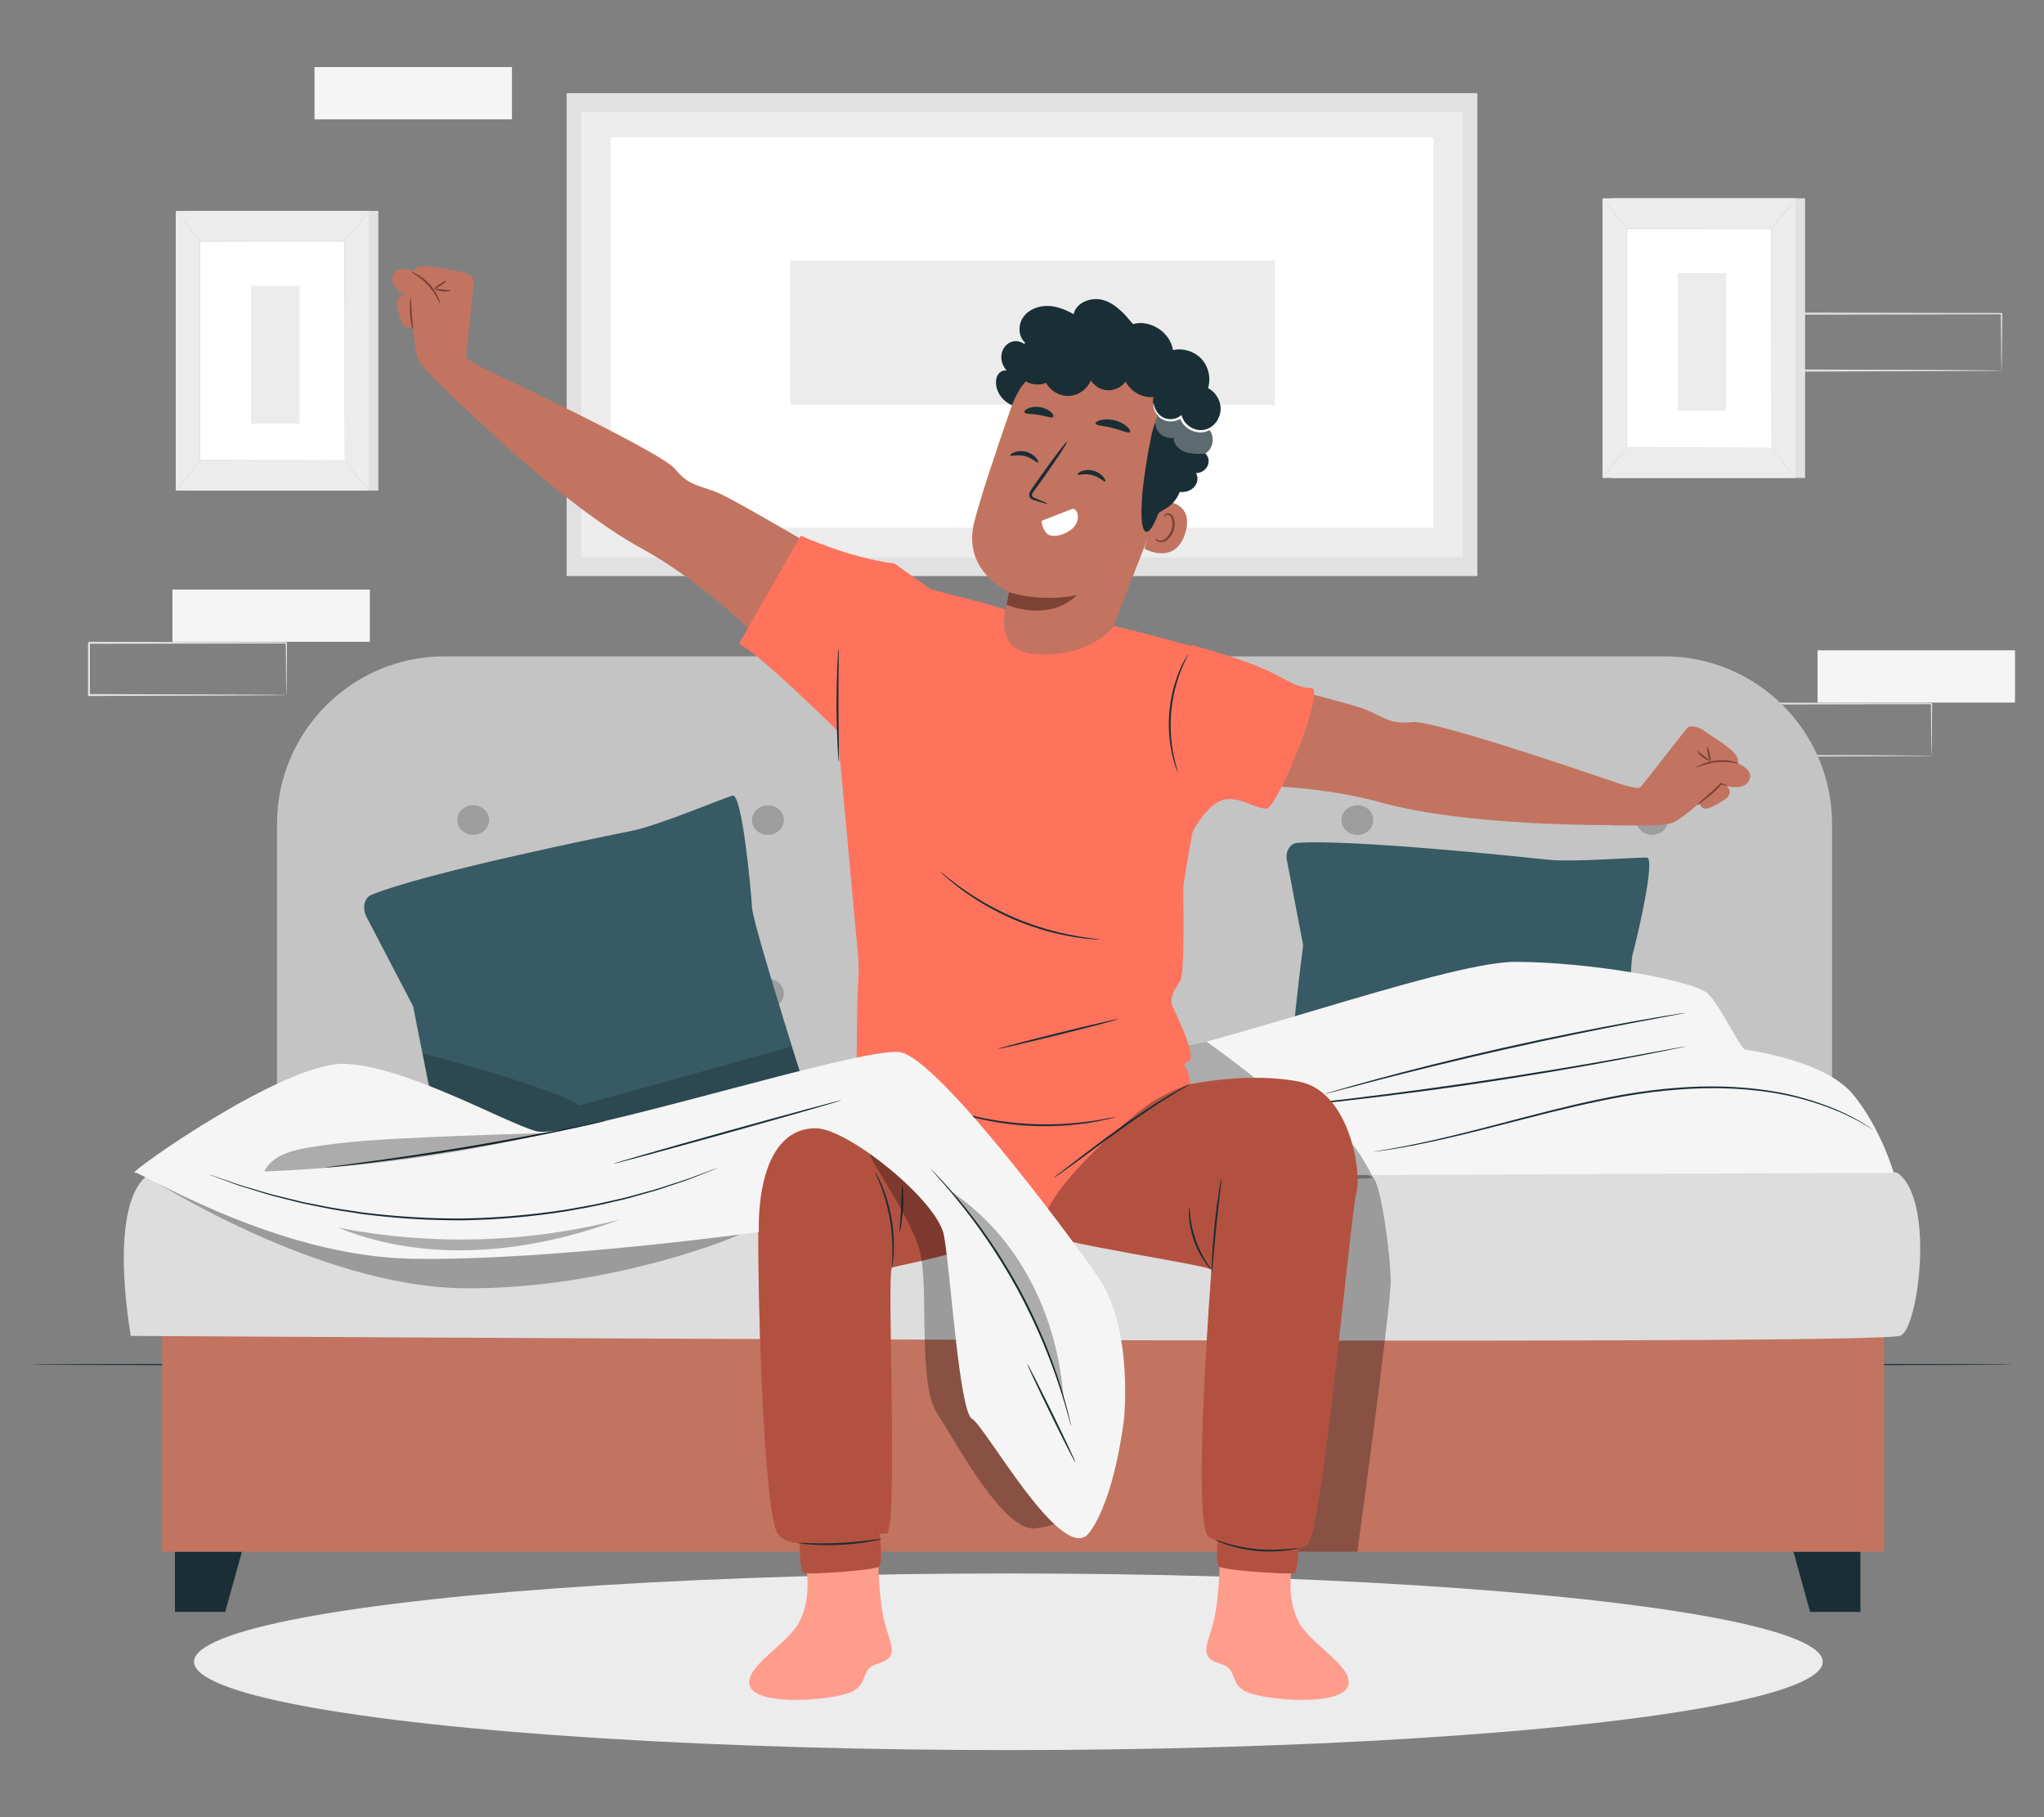
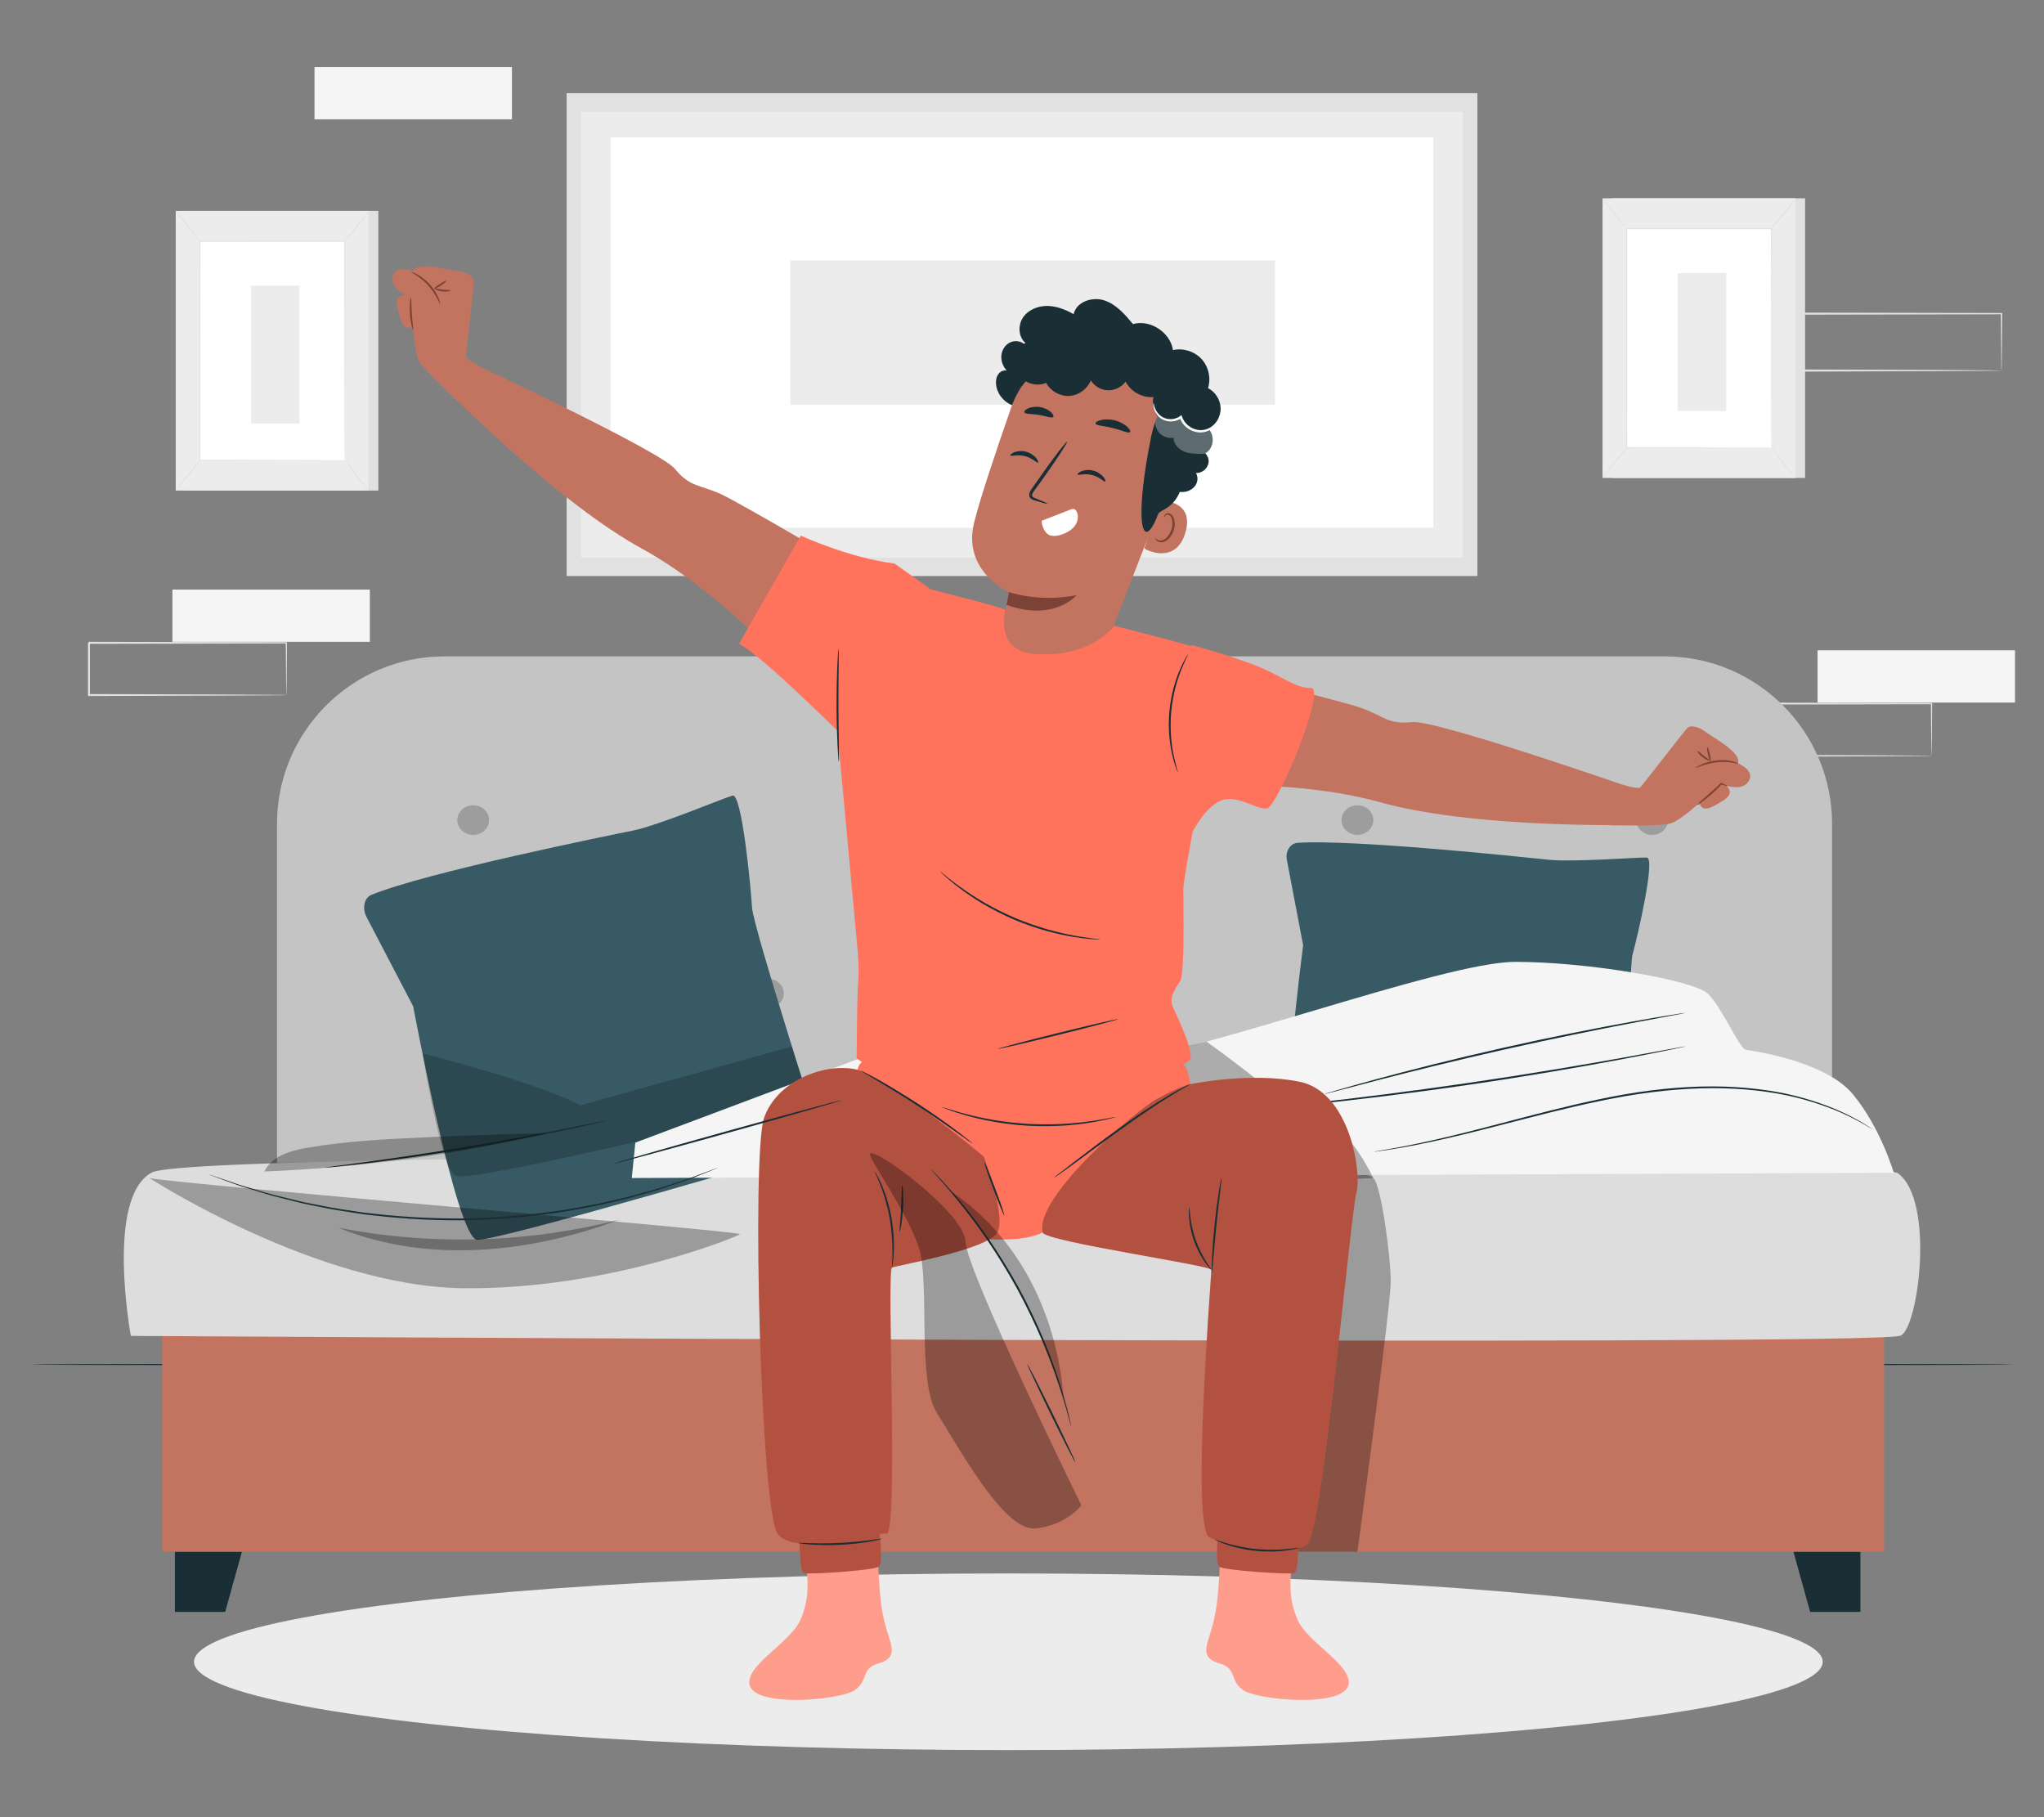
<svg xmlns="http://www.w3.org/2000/svg" id="Layer_2" data-name="Layer 2" viewBox="0 0 540 480">
  <rect x="0" y="0" width="540" height="480" fill="#808080" stroke="none" />
  <defs>
    <style>
      .cls-1 {
        fill: #ff735d;
      }

      .cls-1, .cls-2, .cls-3, .cls-4, .cls-5, .cls-6, .cls-7, .cls-8, .cls-9, .cls-10, .cls-11, .cls-12, .cls-13, .cls-14, .cls-15, .cls-16 {
        stroke-width: 0px;
      }

      .cls-2 {
        fill: #375a64;
      }

      .cls-3 {
        fill: #e1e1e1;
      }

      .cls-4 {
        fill: #ececec;
      }

      .cls-6, .cls-17, .cls-16 {
        opacity: .3;
      }

      .cls-7 {
        fill: #f5f5f5;
      }

      .cls-8 {
        fill: none;
      }

      .cls-9 {
        opacity: .2;
      }

      .cls-10 {
        fill: #1a2e35;
      }

      .cls-11, .cls-16 {
        fill: #fff;
      }

      .cls-12 {
        fill: #fafafa;
      }

      .cls-13 {
        fill: #c27460;
      }

      .cls-14 {
        fill: #7c4235;
      }

      .cls-15 {
        opacity: .1;
      }
    </style>
  </defs>
  <g id="Layer_2-2" data-name="Layer 2">
    <g>
      <rect class="cls-8" width="540" height="480" />
      <g>
        <path class="cls-3" d="m528.77,97.87s-.01-.1-.02-.27c0-.2-.01-.45-.02-.77-.01-.71-.02-1.69-.04-2.96-.02-2.6-.06-6.33-.1-11.03l.18.18c-12.98.03-33.61.07-56.83.11.13-.13-.29.29.29-.29h0v.48s0,.48,0,.48v.96c0,.64,0,1.28,0,1.92,0,1.27,0,2.54,0,3.79,0,2.51,0,4.98,0,7.4l-.28-.28c16.18.05,30.34.1,40.5.13,5.06.03,9.12.06,11.95.08,1.38.02,2.46.03,3.23.04.35,0,.63.01.85.02.19,0,.29.01.3.02,0,0-.08.01-.26.02-.21,0-.48.01-.81.02-.76,0-1.82.02-3.17.04-2.82.02-6.86.05-11.89.08-10.21.03-24.44.08-40.7.13h-.28s0-.28,0-.28c0-2.42,0-4.89,0-7.4,0-1.25,0-2.52,0-3.79,0-.64,0-1.28,0-1.92v-.96s0-.48,0-.48v-.47h0c.58-.59.16-.17.29-.3,23.21.05,43.85.09,56.83.11h.18s0,.18,0,.18c-.04,4.75-.07,8.52-.1,11.14-.02,1.25-.03,2.22-.04,2.92,0,.3-.01.55-.02.74,0,.16-.01.24-.02.24Z" />
        <g>
          <rect class="cls-3" x="48.99" y="55.71" width="50.96" height="73.87" />
          <rect class="cls-4" x="46.43" y="55.71" width="50.96" height="73.87" />
          <g>
            <rect class="cls-11" x="52.77" y="63.71" width="38.3" height="57.86" />
            <path class="cls-3" d="m91.06,121.58s0-.1,0-.28c0-.19,0-.46,0-.82,0-.73,0-1.79-.02-3.17,0-2.77-.02-6.81-.03-11.92-.02-10.2-.04-24.65-.06-41.67l.13.13c-11.7,0-24.67,0-38.29.01h0l.14-.14c-.01,21.83-.02,41.96-.03,57.86l-.11-.11c11.66.02,21.22.04,27.88.06,3.33.01,5.93.02,7.7.03.88,0,1.56,0,2.02.01.46,0,.7.01.7.01,0,0-.23,0-.68.01-.46,0-1.13,0-2,.01-1.77,0-4.36.02-7.68.03-6.67.01-16.25.03-27.94.06h-.11s0-.11,0-.11c0-15.91-.02-36.04-.03-57.86v-.14s.14,0,.14,0h0c13.63,0,26.59,0,38.29.01h.13s0,.13,0,.13c-.03,17.05-.05,31.53-.06,41.75-.01,5.09-.03,9.12-.03,11.89,0,1.37-.01,2.43-.02,3.15,0,.35,0,.62,0,.81,0,.18,0,.27,0,.27Z" />
          </g>
          <path class="cls-3" d="m97.54,55.71s-.32.53-.91,1.32c-.59.79-1.43,1.87-2.39,3.03-.96,1.16-1.86,2.2-2.52,2.93s-1.09,1.17-1.12,1.14c-.03-.03.35-.51.97-1.27.68-.83,1.52-1.85,2.45-2.98.93-1.13,1.77-2.15,2.45-2.98.63-.76,1.03-1.22,1.06-1.2Z" />
          <path class="cls-3" d="m97.52,129.58s-.45-.36-1.09-1.04c-.64-.68-1.49-1.65-2.36-2.78-.87-1.14-1.59-2.22-2.08-3.02-.49-.8-.76-1.32-.73-1.34.03-.02.35.46.88,1.23.53.77,1.27,1.83,2.13,2.96.86,1.13,1.69,2.12,2.29,2.82.6.71.98,1.14.96,1.17Z" />
          <g>
            <path class="cls-11" d="m46.43,129.52c2.23-2.75,4.45-5.49,6.68-8.24" />
            <path class="cls-3" d="m53.1,121.29c.06.05-1.39,1.93-3.23,4.2-1.84,2.27-3.39,4.08-3.45,4.03-.06-.05,1.39-1.93,3.23-4.21,1.84-2.27,3.39-4.08,3.45-4.03Z" />
          </g>
          <path class="cls-3" d="m46.43,55.71c.06-.05,1.51,1.69,3.24,3.87,1.73,2.19,3.08,4,3.02,4.05-.06.05-1.51-1.69-3.24-3.87-1.73-2.19-3.08-4-3.02-4.05Z" />
          <rect class="cls-4" x="66.31" y="75.46" width="12.82" height="36.41" />
        </g>
        <g>
          <rect class="cls-3" x="149.7" y="24.61" width="240.6" height="127.55" />
          <rect class="cls-4" x="153.52" y="29.52" width="232.97" height="117.75" />
          <rect class="cls-11" x="161.31" y="36.29" width="217.38" height="103.12" />
          <rect class="cls-4" x="208.8" y="68.78" width="128.03" height="38.13" />
        </g>
        <g>
          <rect class="cls-3" x="425.92" y="52.38" width="50.96" height="73.87" />
          <rect class="cls-4" x="423.37" y="52.38" width="50.96" height="73.87" />
          <g>
            <rect class="cls-11" x="429.7" y="60.38" width="38.3" height="57.86" />
            <path class="cls-3" d="m468,118.25s0-.1,0-.28c0-.19,0-.46,0-.82,0-.73,0-1.79-.02-3.17,0-2.77-.02-6.81-.03-11.92-.02-10.2-.04-24.65-.06-41.67l.13.13c-11.7,0-24.67,0-38.29.01h0l.14-.14c-.01,21.83-.02,41.96-.03,57.86l-.11-.11c11.66.02,21.22.04,27.88.06,3.33.01,5.93.02,7.7.03.88,0,1.56,0,2.02.01.46,0,.7.01.7.01,0,0-.23,0-.68.01-.46,0-1.13,0-2,.01-1.77,0-4.36.02-7.68.03-6.67.01-16.25.03-27.94.06h-.11s0-.11,0-.11c0-15.91-.02-36.04-.03-57.86v-.14s.14,0,.14,0h0c13.63,0,26.59,0,38.29.01h.13s0,.13,0,.13c-.03,17.05-.05,31.53-.06,41.75-.01,5.09-.03,9.12-.03,11.89,0,1.37-.01,2.43-.02,3.15,0,.35,0,.62,0,.81,0,.18,0,.27,0,.27Z" />
          </g>
          <path class="cls-3" d="m474.47,52.38s-.32.53-.91,1.32c-.59.79-1.43,1.87-2.39,3.03-.96,1.16-1.86,2.2-2.52,2.93s-1.09,1.17-1.12,1.14c-.03-.03.35-.51.97-1.27.68-.83,1.52-1.85,2.45-2.98.93-1.13,1.77-2.15,2.45-2.98.63-.76,1.03-1.22,1.06-1.2Z" />
          <path class="cls-3" d="m474.45,126.24s-.45-.36-1.09-1.04c-.64-.68-1.49-1.65-2.36-2.78-.87-1.14-1.59-2.22-2.08-3.02-.49-.8-.76-1.32-.73-1.34.03-.02.35.46.88,1.23.53.77,1.27,1.83,2.13,2.96.86,1.13,1.69,2.12,2.29,2.82.6.71.98,1.14.96,1.17Z" />
          <g>
            <path class="cls-11" d="m423.36,126.19c2.23-2.75,4.45-5.49,6.68-8.24" />
            <path class="cls-3" d="m430.04,117.95c.06.05-1.39,1.93-3.23,4.2-1.84,2.27-3.39,4.08-3.45,4.03-.06-.05,1.39-1.93,3.23-4.21,1.84-2.27,3.39-4.08,3.45-4.03Z" />
          </g>
          <path class="cls-3" d="m423.37,52.38c.06-.05,1.51,1.69,3.24,3.87,1.73,2.19,3.08,4,3.02,4.05-.06.05-1.51-1.69-3.24-3.87-1.73-2.19-3.08-4-3.02-4.05Z" />
          <rect class="cls-4" x="443.24" y="72.13" width="12.82" height="36.41" />
        </g>
        <g>
          <rect class="cls-7" x="480.18" y="171.78" width="52.16" height="13.8" />
          <path class="cls-3" d="m510.29,199.66s-.01-.09-.02-.25c0-.18,0-.42-.02-.71,0-.65-.02-1.55-.04-2.72-.02-2.38-.05-5.81-.09-10.12l.16.16c-11.91.02-30.85.06-52.15.1.12-.12-.27.27.26-.27h0v.88s0,.88,0,.88c0,.59,0,1.18,0,1.76,0,1.17,0,2.33,0,3.48,0,2.3,0,4.57,0,6.79l-.26-.26c14.85.05,27.85.09,37.17.12,4.64.03,8.37.06,10.97.07,1.27.01,2.26.03,2.97.03.32,0,.57.01.78.02.18,0,.27.01.27.02s-.08.01-.24.02c-.19,0-.44,0-.74.02-.7,0-1.67.02-2.91.03-2.59.02-6.29.04-10.91.07-9.37.03-22.43.07-37.35.12h-.26s0-.26,0-.26c0-2.22,0-4.48,0-6.79,0-1.15,0-2.31,0-3.48,0-.58,0-1.17,0-1.76v-.88s0-.44,0-.44v-.42h0v-.02h0c.53-.54.15-.15.27-.27,21.3.04,40.24.08,52.15.1h.16s0,.16,0,.16c-.04,4.36-.07,7.82-.09,10.22-.02,1.15-.03,2.04-.04,2.68,0,.28-.01.5-.02.68,0,.15-.01.22-.02.22Z" />
        </g>
        <rect class="cls-7" x="83.09" y="17.72" width="52.16" height="13.8" />
        <g>
          <rect class="cls-7" x="45.55" y="155.73" width="52.16" height="13.8" />
          <path class="cls-3" d="m75.66,183.61s-.01-.09-.02-.25c0-.18,0-.42-.02-.71,0-.65-.02-1.55-.04-2.72-.02-2.38-.05-5.81-.09-10.12l.16.16c-11.91.02-30.85.06-52.15.1.12-.12-.27.27.26-.27h0v.88s0,.88,0,.88c0,.59,0,1.18,0,1.76,0,1.17,0,2.33,0,3.48,0,2.3,0,4.57,0,6.79l-.26-.26c14.85.05,27.85.09,37.17.12,4.64.03,8.37.06,10.97.07,1.27.01,2.26.03,2.97.03.32,0,.57.01.78.02.18,0,.27.01.27.02s-.08.01-.24.02c-.19,0-.44,0-.74.02-.7,0-1.67.02-2.91.03-2.59.02-6.29.04-10.91.07-9.37.03-22.43.07-37.35.12h-.26s0-.26,0-.26c0-2.22,0-4.48,0-6.79,0-1.15,0-2.31,0-3.48,0-.58,0-1.17,0-1.76v-.88s0-.44,0-.44v-.42h0v-.02h0c.53-.54.15-.15.27-.27,21.31.04,40.24.08,52.15.1h.16s0,.16,0,.16c-.04,4.36-.07,7.82-.09,10.22-.02,1.15-.03,2.04-.04,2.68,0,.28-.01.5-.02.68,0,.15-.01.22-.02.22Z" />
        </g>
        <ellipse class="cls-4" cx="266.4" cy="438.95" rx="215.14" ry="23.33" />
        <path class="cls-10" d="m532.01,360.43c0,.15-65.94.27-261.99.27s-262.02-.12-262.02-.27,65.91-.27,262.02-.27,261.99.12,261.99.27Z" />
        <g>
          <g>
            <path class="cls-7" d="m117.44,173.39h322.31c24.42,0,44.25,19.83,44.25,44.25v89.47H73.19v-89.47c0-24.42,19.83-44.25,44.25-44.25Z" />
            <path class="cls-9" d="m117.44,173.39h322.31c24.42,0,44.25,19.83,44.25,44.25v89.47H73.19v-89.47c0-24.42,19.83-44.25,44.25-44.25Z" />
            <path class="cls-9" d="m129.21,216.62c0,2.16-1.88,3.91-4.2,3.91s-4.2-1.75-4.2-3.91,1.88-3.91,4.2-3.91,4.2,1.75,4.2,3.91Z" />
            <path class="cls-9" d="m129.21,262.43c0,2.16-1.88,3.91-4.2,3.91s-4.2-1.75-4.2-3.91,1.88-3.91,4.2-3.91,4.2,1.75,4.2,3.91Z" />
-             <ellipse class="cls-9" cx="202.87" cy="216.62" rx="4.2" ry="3.91" />
            <path class="cls-9" d="m207.07,262.43c0,2.16-1.88,3.91-4.2,3.91s-4.2-1.75-4.2-3.91,1.88-3.91,4.2-3.91,4.2,1.75,4.2,3.91Z" />
            <path class="cls-9" d="m284.94,216.62c0,2.16-1.88,3.91-4.2,3.91s-4.2-1.75-4.2-3.91,1.88-3.91,4.2-3.91,4.2,1.75,4.2,3.91Z" />
            <path class="cls-9" d="m284.94,262.43c0,2.16-1.88,3.91-4.2,3.91s-4.2-1.75-4.2-3.91,1.88-3.91,4.2-3.91,4.2,1.75,4.2,3.91Z" />
            <path class="cls-9" d="m362.81,216.62c0,2.16-1.88,3.91-4.2,3.91s-4.2-1.75-4.2-3.91,1.88-3.91,4.2-3.91,4.2,1.75,4.2,3.91Z" />
            <path class="cls-9" d="m362.81,262.43c0,2.16-1.88,3.91-4.2,3.91s-4.2-1.75-4.2-3.91,1.88-3.91,4.2-3.91,4.2,1.75,4.2,3.91Z" />
            <path class="cls-9" d="m440.68,216.62c0,2.16-1.88,3.91-4.2,3.91s-4.2-1.75-4.2-3.91,1.88-3.91,4.2-3.91,4.2,1.75,4.2,3.91Z" />
            <path class="cls-9" d="m440.68,262.43c0,2.16-1.88,3.91-4.2,3.91s-4.2-1.75-4.2-3.91,1.88-3.91,4.2-3.91,4.2,1.75,4.2,3.91Z" />
          </g>
          <g>
            <circle class="cls-3" cx="269.71" cy="197.21" r="2.91" />
-             <path class="cls-3" d="m267.99,196.5c0,.06-.82.22-2.18.27-1.36.05-3.25-.07-5.27-.54-2.03-.47-3.77-1.2-4.97-1.84-1.2-.64-1.87-1.15-1.84-1.2.08-.15,2.94,1.64,6.92,2.55,3.98.95,7.33.6,7.34.77Z" />
+             <path class="cls-3" d="m267.99,196.5Z" />
            <path class="cls-3" d="m279.33,184.85c.02.08-.83.3-2.07.94-1.23.63-2.84,1.76-4.11,3.46-1.27,1.7-1.91,3.56-2.17,4.92-.27,1.37-.24,2.25-.33,2.25-.05,0-.21-.88-.02-2.31.18-1.42.79-3.39,2.12-5.16,1.33-1.78,3.05-2.91,4.36-3.48,1.32-.58,2.22-.68,2.23-.62Z" />
            <path class="cls-3" d="m272.08,214.24s-.7-.61-1.48-1.87c-.78-1.25-1.59-3.17-1.92-5.42-.32-2.25-.08-4.32.32-5.74.39-1.43.84-2.23.89-2.21.08.03-.25.88-.54,2.29-.29,1.41-.47,3.41-.16,5.59.32,2.17,1.05,4.04,1.73,5.31.68,1.27,1.23,1.99,1.16,2.04Z" />
          </g>
          <polygon class="cls-10" points="46.21 409.86 46.21 425.78 59.49 425.78 63.92 409.86 46.21 409.86" />
          <polygon class="cls-10" points="491.5 409.86 491.5 425.78 478.22 425.78 473.8 409.86 491.5 409.86" />
          <polygon class="cls-13" points="42.85 352.8 42.85 409.86 497.76 409.86 497.76 350.99 42.85 352.8" />
          <path class="cls-7" d="m34.57,352.87s-6.77-36.52,5.54-43.16c12.31-6.64,454.86-4.58,461.32.21,9.85,7.3,5.32,41.21.62,42.9-8.05,2.9-467.48.05-467.48.05Z" />
          <path class="cls-15" d="m34.57,352.87s-6.77-36.52,5.54-43.16c12.31-6.64,454.86-4.58,461.32.21,9.85,7.3,5.32,41.21.62,42.9-8.05,2.9-467.48.05-467.48.05Z" />
          <path class="cls-6" d="m356.09,309.76s4.7-.23,6.72,1.41c2.02,1.64,4.6,20.53,4.6,27.38s-8.8,71.31-8.8,71.31h-28.28l25.75-100.1Z" />
          <g>
            <path class="cls-2" d="m96.79,242.13l12.37,23.7s11.42,61.18,16.86,61.66c5.44.48,91.45-25,91.45-25,0,0-18.49-57.5-18.8-62.81-.31-5.31-2.67-30.21-5.14-29.53-2.47.68-19.52,7.87-26.35,9.25-6.03,1.22-54.62,11.04-69.08,16.98-1.85.76-2.47,3.52-1.3,5.76Z" />
            <path class="cls-9" d="m111.66,278.28s30.97,7.8,41.64,13.7l55.83-15.52,4.6,14.17s-89.52,22.34-93.49,19.89c-3.97-2.45-8.58-32.24-8.58-32.24Z" />
          </g>
          <path class="cls-2" d="m339.95,227.02l4.33,22.7s-7.08,53.15-2.37,54.99c4.71,1.84,88.44,3.82,88.44,3.82,0,0-.25-52.01.97-56.45s6.14-25.45,3.75-25.56c-2.39-.1-19.59,1.26-26.06.57-5.71-.61-51.73-5.47-66.27-4.45-1.86.13-3.19,2.22-2.78,4.38Z" />
          <g>
            <path class="cls-7" d="m167.84,301.82l61.19-22.97s33.85,4.87,59.82,2.66c25.97-2.21,92.07-27.44,111.48-27.44s47.21,4.87,50.88,8.41c3.67,3.54,8.39,14.55,9.97,14.8,1.57.25,20.98,2.9,28.33,11.76,7.34,8.85,10.8,20.74,10.8,20.74l-333.4,1.39.94-9.34Z" />
            <path class="cls-6" d="m318.77,275.15s22.09,15.74,20.03,17.23c-2.06,1.49,11.9-5.65,24.01,18.79l-57.52,2.51-11.19-32.63,24.66-5.9Z" />
            <path class="cls-10" d="m445.24,276.41s-.1.04-.29.08c-.22.05-.5.11-.86.19-.79.17-1.9.4-3.31.7-2.88.6-7.05,1.42-12.22,2.4-10.33,1.95-24.65,4.44-40.52,6.76-15.88,2.32-30.31,4.03-40.77,5.11-5.23.54-9.46.95-12.39,1.2-1.44.12-2.57.21-3.37.28-.36.02-.65.04-.88.06-.2.01-.3.01-.3,0,0,0,.1-.03.3-.05.22-.03.51-.06.87-.11.8-.09,1.93-.21,3.36-.37,2.96-.32,7.18-.79,12.37-1.36,10.44-1.18,24.86-2.94,40.73-5.26,15.87-2.32,30.18-4.75,40.53-6.61,5.14-.94,9.32-1.7,12.25-2.24,1.42-.26,2.54-.46,3.33-.61.36-.06.65-.11.87-.14.2-.03.3-.04.3-.03Z" />
            <path class="cls-10" d="m445.12,267.57s-.08.03-.24.07c-.19.04-.43.09-.72.15-.68.13-1.61.31-2.8.53-2.47.46-5.97,1.12-10.28,1.93-8.68,1.65-20.65,4.05-33.8,7.01-13.16,2.96-25,5.92-33.55,8.14-4.24,1.12-7.69,2.02-10.12,2.66-1.17.3-2.09.54-2.75.72-.29.07-.53.13-.72.17-.16.04-.25.05-.25.04,0,0,.08-.04.24-.09.19-.06.42-.13.71-.22.66-.2,1.57-.47,2.73-.81,2.37-.7,5.82-1.66,10.08-2.82,8.53-2.31,20.37-5.33,33.53-8.29,13.16-2.96,25.15-5.3,33.85-6.87,4.35-.78,7.88-1.39,10.32-1.77,1.19-.19,2.13-.33,2.81-.44.3-.04.54-.07.73-.1.17-.02.25-.03.25-.02Z" />
            <path class="cls-10" d="m494.86,298.36s-.11-.05-.31-.16c-.22-.13-.52-.3-.89-.51-.4-.23-.88-.51-1.44-.84-.56-.34-1.22-.72-2-1.09-3.01-1.63-7.59-3.62-13.49-5.28-5.89-1.68-13.16-2.78-21.26-3.01-8.1-.22-17.02.51-26.24,2.1-9.22,1.63-17.89,3.79-25.75,5.81-7.86,2.02-14.94,3.87-20.94,5.24-5.99,1.38-10.87,2.32-14.27,2.86-1.69.3-3.02.45-3.91.58-.43.05-.77.1-1.02.13-.23.03-.35.04-.35.03,0,0,.11-.04.34-.08.25-.05.59-.11,1.01-.18.89-.16,2.21-.35,3.9-.67,3.38-.59,8.25-1.59,14.22-3.01,5.98-1.41,13.04-3.29,20.9-5.34,7.86-2.04,16.54-4.22,25.78-5.86,9.25-1.59,18.21-2.31,26.34-2.06,8.13.26,15.43,1.4,21.34,3.13,5.92,1.71,10.49,3.76,13.49,5.45.77.38,1.43.78,1.98,1.13.55.35,1.03.64,1.42.89.36.23.65.41.87.55.19.13.29.2.29.2Z" />
          </g>
          <g>
            <g>
              <path class="cls-10" d="m268.99,107.43c-2.97-.32-5.53-2.89-5.84-5.86-.09-.89.01-1.84.5-2.6.48-.76,1.41-1.27,2.29-1.09-.96-1.09-1.53-2.56-1.39-4,.13-1.45,1.02-2.84,2.34-3.45,1.32-.61,3.03-.33,4,.75.36-1.53,1.66-2.79,3.2-3.09l5.84,2.99-10.93,16.34Z" />
              <path class="cls-13" d="m264.8,165.28l1.78-8.88s-12.44-5.39-9.22-18.39c1.55-6.28,5.8-18.95,9.78-30.37,4.28-12.28,17.27-19.22,29.85-15.94l1.25.33c13.28,4.3,17.05,17.98,12.38,31.13l-17.46,44.82-21.69,17.77-6.67-20.47Z" />
              <path class="cls-14" d="m266.57,156.4s7.99,2.81,17.84.81c0,0-5.87,7.1-18.5,2.57l.67-3.37Z" />
              <path class="cls-10" d="m276.67,133.06c.04-.11-1.14-.65-3.08-1.43-.49-.18-.95-.41-.95-.78-.02-.4.33-.89.73-1.42.8-1.11,1.63-2.27,2.51-3.48,3.52-4.97,6.22-9.11,6.01-9.25-.2-.14-3.22,3.77-6.74,8.74-.86,1.23-1.68,2.4-2.46,3.52-.34.53-.84,1.1-.78,1.93.04.42.34.79.64.96.3.18.58.26.83.34,1.99.63,3.24.97,3.28.86Z" />
              <path class="cls-10" d="m284.69,125.33c.17.3,1.84-.37,3.83.15,2,.49,3.19,1.9,3.47,1.71.13-.08.02-.58-.5-1.21-.51-.62-1.46-1.35-2.7-1.67-1.24-.32-2.4-.13-3.13.18-.73.31-1.06.69-.97.83Z" />
              <path class="cls-10" d="m289.41,111.86c.13.58,2.2.59,4.55,1.2,2.37.56,4.2,1.52,4.59,1.06.17-.22-.09-.79-.8-1.43-.7-.64-1.87-1.31-3.28-1.66-1.42-.35-2.76-.29-3.68-.06-.93.24-1.43.61-1.37.89Z" />
              <path class="cls-10" d="m266.93,120.33c.17.3,1.84-.37,3.83.15,2,.49,3.19,1.9,3.47,1.71.13-.08.01-.58-.5-1.21-.51-.62-1.46-1.35-2.7-1.67-1.24-.32-2.4-.13-3.13.18-.73.31-1.06.69-.97.83Z" />
              <path class="cls-10" d="m270.63,108.93c.31.53,1.93.34,3.79.67,1.86.27,3.36.95,3.81.54.2-.2.04-.71-.56-1.27-.59-.56-1.65-1.13-2.93-1.33-1.28-.2-2.46,0-3.19.36-.74.35-1.04.78-.91,1.04Z" />
              <path class="cls-13" d="m305.25,135.22c.6-1.98,2.74-3.11,4.68-2.4,2.36.86,4.69,2.93,3.23,7.88-2.59,8.79-10.88,4.37-10.82,4.12.04-.17,1.79-5.93,2.91-9.6Z" />
              <path class="cls-14" d="m305.23,142.08s.12.15.35.35c.22.19.63.4,1.14.36,1.03-.07,2.24-1.31,2.75-2.88.26-.79.31-1.6.22-2.32-.08-.72-.36-1.29-.8-1.51-.43-.24-.85-.06-1.03.15-.19.21-.19.4-.24.4-.03.01-.14-.2.03-.54.09-.16.25-.34.51-.45.26-.11.6-.11.91.03.66.25,1.09,1.05,1.2,1.83.14.8.1,1.71-.19,2.61-.58,1.75-1.97,3.14-3.35,3.14-.67-.02-1.13-.36-1.33-.64-.21-.3-.2-.51-.16-.51Z" />
              <path class="cls-1" d="m282.48,103.54s-.04,0-.06,0c-.05-.01-.11-.02-.16-.03l.23.04Z" />
              <path class="cls-10" d="m319.31,122.01c.05-.83-.29-1.65-.86-2.26.54-.35,1.01-.81,1.34-1.36.93-1.56.74-3.71-.47-5.07,1.93-1.07,3.19-3.25,3.16-5.45-.04-2.21-1.37-4.34-3.33-5.35.82-2.63.14-5.68-1.73-7.7-1.87-2.03-4.85-2.95-7.54-2.35-.7-4.7-5.99-8.14-10.56-6.87-2.14-2.56-4.44-5.23-7.61-6.26-3.17-1.03-7.37.39-8.07,3.65-2.14-1.22-4.51-2.16-6.97-2.18-2.46-.02-5.02,1.01-6.4,3.05-1.38,2.04-1.25,5.11.62,6.72-2.55,1.55-3.57,5.19-2.19,7.84.4.77.99,1.42,1.68,1.92-.19.54-.34,1.1-.46,1.68,0,0,.4-.52,1.06-1.29,1.63.93,3.67,1.15,5.4.4,1.16,2.18,3.65,3.59,6.11,3.45,2.47-.14,4.78-1.81,5.69-4.11.95,1.54,2.7,2.56,4.51,2.62,1.81.06,3.63-.83,4.69-2.3,1.34,2.66,4.38,4.35,7.35,4.09-.41,1.74.05,3.56,1.04,5.04-.49,1.45-1.17,3.07-1.6,5.18-4.8,23.64-2.26,31.34,1.81,20.68.43-1.14,3.83-1.26,5.69-5.83.52.05,1.04.03,1.55-.07,1.08-.22,2.11-.85,2.68-1.79.57-.95.63-2.21.04-3.15,1.65.13,3.27-1.29,3.36-2.94Z" />
              <g class="cls-17">
                <path class="cls-12" d="m305.93,109.49s-.46,1.07-.62,1.77c-.04.11-.08.22-.12.33.02,1.14.52,2.27,1.38,3.04.93.83,2.24,1.21,3.47,1-.02,1.62,1.27,3.02,2.77,3.64,1.5.62,3.16.62,4.78.62.31,0,.63-.01.94-.04-.02-.03-.04-.06-.07-.09.54-.35,1.01-.81,1.34-1.36.93-1.56.74-3.71-.47-5.07,0,0-2.44,1.3-4.27.2s-3-3.45-3-3.45c0,0-1.13,1.22-2.83.98-1.7-.25-3.3-1.56-3.3-1.56Z" />
              </g>
              <path class="cls-12" d="m304.75,106.49s-.09.27-.05.77c.05.5.23,1.24.75,2.02.51.77,1.41,1.58,2.67,1.89,1.23.32,2.77.15,4.03-.74l-.5-.16c.25.76.68,1.49,1.26,2.11,1.24,1.3,2.99,1.96,4.55,1.84,1.58-.1,2.83-.92,3.62-1.74.8-.84,1.17-1.73,1.33-2.35.15-.62.12-.98.09-.98-.13-.05-.18,1.47-1.75,3-.77.72-1.93,1.41-3.32,1.46-1.38.07-2.93-.53-4.03-1.69-.52-.55-.9-1.19-1.12-1.85l-.14-.43-.36.26c-1.07.78-2.42.96-3.51.71-1.11-.24-1.94-.91-2.45-1.58-1.04-1.39-.94-2.57-1.05-2.54Z" />
              <path class="cls-11" d="m284.46,135.19c-.16-.33-.4-.66-.76-.74-.3-.07-.61.04-.89.15-2.57,1-5.14,2-7.71,3l.12.03c-.1,1.2.93,3.39,2.08,3.75s2.41.12,3.54-.31c1.21-.46,2.38-1.16,3.14-2.21.76-1.05,1.05-2.51.49-3.68Z" />
            </g>
            <path class="cls-1" d="m341.05,415.62c0,.71-.95,6.64,1.9,12.57,2.85,5.93,14.38,11.76,13.28,16.84-1.32,6.11-23.96,4.03-27.75,1.42-3.8-2.61-1.42-5.69-6.4-7.12-4.98-1.42-3.32-4.51-2.13-8.54,1.19-4.03,1.73-6.83,2.21-15.13.47-8.3-.6-18.99-.83-18.99s21.03,3.72,21.03,3.72l-1.29,15.22Z" />
            <path class="cls-16" d="m341.05,415.62c0,.71-.95,6.64,1.9,12.57,2.85,5.93,14.38,11.76,13.28,16.84-1.32,6.11-23.96,4.03-27.75,1.42-3.8-2.61-1.42-5.69-6.4-7.12-4.98-1.42-3.32-4.51-2.13-8.54,1.19-4.03,1.73-6.83,2.21-15.13.47-8.3-.6-18.99-.83-18.99s21.03,3.72,21.03,3.72l-1.29,15.22Z" />
            <path class="cls-1" d="m343.04,406.73s0,8.41-1.07,8.81c-1.07.4-18.57-.67-19.89-1.73-1.32-1.07,0-10.27,0-10.27l20.96,3.2Z" />
            <path class="cls-6" d="m343.04,406.73s0,8.41-1.07,8.81c-1.07.4-18.57-.67-19.89-1.73-1.32-1.07,0-10.27,0-10.27l20.96,3.2Z" />
            <path class="cls-1" d="m213.22,415.62c0,.71.95,6.64-1.9,12.57-2.85,5.93-14.38,11.76-13.28,16.84,1.32,6.11,23.96,4.03,27.75,1.42,3.8-2.61,1.42-5.69,6.4-7.12,4.98-1.42,3.32-4.51,2.13-8.54-1.19-4.03-1.73-6.83-2.21-15.13-.47-8.3.6-18.99.83-18.99s-21.03,3.72-21.03,3.72l1.29,15.22Z" />
            <path class="cls-16" d="m213.22,415.62c0,.71.95,6.64-1.9,12.57-2.85,5.93-14.38,11.76-13.28,16.84,1.32,6.11,23.96,4.03,27.75,1.42,3.8-2.61,1.42-5.69,6.4-7.12,4.98-1.42,3.32-4.51,2.13-8.54-1.19-4.03-1.73-6.83-2.21-15.13-.47-8.3.6-18.99.83-18.99s-21.03,3.72-21.03,3.72l1.29,15.22Z" />
            <path class="cls-1" d="m226.69,287.55s-2.06-8.07,3.51-7.63c5.57.45,81.05-.36,82.75,1.54,1.7,1.9,2,9.98,2,9.98,0,0-33.81,31.12-39.5,34.11-5.69,2.99-18.25,1.5-18.25,1.5l-30.52-39.5Z" />
            <path class="cls-13" d="m120.64,105.73c1.19.89,27.37,27.37,49.08,39.27,21.72,11.9,41.94,35.1,41.94,35.1l16.06-28.26s-32.13-19.04-37.48-21.42c-5.35-2.38-8.03-1.78-11.9-6.54-3.87-4.76-53.54-27.96-53.54-27.96l-4.16,9.82Z" />
            <path class="cls-13" d="m107.18,78.01s-3.12-.43-2.16,3.34c.97,3.77,1.51,6.03,4.09,4.96,0,0,.32,6.36,1.51,8.84,1.19,2.48,10.63,11.15,10.63,11.15l5.75-9.34s-3.88-2.02-3.88-2.78,2.05-18.64,2.05-19.93-2.37-2.48-4.09-2.59c-1.72-.11-10.99-2.91-11.96,0,0,0-4.31-1.83-5.28,1.08-1.05,3.15,3.34,5.28,3.34,5.28Z" />
            <path class="cls-14" d="m109.13,87.06c-.13.04-.7-1.83-.83-4.22-.15-2.38.09-4.3.22-4.29.15,0,.13,1.92.28,4.26.13,2.34.47,4.22.33,4.25Z" />
            <path class="cls-14" d="m116.27,80.21c-.15.07-.99-2.45-3.15-4.8-2.13-2.37-4.56-3.44-4.48-3.58.02-.12,2.63.78,4.86,3.24,2.25,2.44,2.9,5.13,2.77,5.14Z" />
            <path class="cls-14" d="m117.89,74.2c.08.12-.57.68-1.45,1.25-.88.57-1.65.94-1.73.83-.08-.12.57-.68,1.45-1.25.88-.57,1.65-.94,1.73-.83Z" />
            <path class="cls-14" d="m119.03,76.73c.02.13-.92.39-2.11.26-1.19-.13-2.05-.58-2-.71.05-.14.94.09,2.06.2,1.11.13,2.03.1,2.05.24Z" />
            <g>
              <path class="cls-13" d="m427.08,218.01c-1.47-.19-38.7.51-62.56-6.12-23.86-6.63-54.54-4.12-54.54-4.12l8.21-31.45s36.3,8.78,41.79,10.81c5.5,2.03,7,4.33,13.09,3.61,6.09-.71,57.87,17.33,57.87,17.33l-3.87,9.94Z" />
              <path class="cls-13" d="m456.06,207.54s2.54,1.87-.79,3.9c-3.33,2.02-5.29,3.27-6.39.69,0,0-4.67,4.33-7.25,5.28-2.58.95-15.4.57-15.4.57l2.4-10.71s4.19,1.26,4.72.72c.53-.54,11.54-14.78,12.44-15.71.9-.93,3.43-.12,4.74,1s9.9,5.59,8.57,8.35c0,0,4.37,1.7,3.03,4.46-1.45,2.99-6.08,1.45-6.08,1.45Z" />
              <path class="cls-14" d="m456.38,207.63c-.03.07-.69-.11-1.72-.46l.21-.05c-.58.69-1.43,1.54-2.41,2.41-2.17,1.87-4.03,3.22-4.11,3.13-.11-.12,1.63-1.66,3.77-3.51.97-.86,1.83-1.66,2.46-2.29l.1-.1.11.05c1,.43,1.61.74,1.58.81Z" />
              <path class="cls-14" d="m448.02,202.78c-.03-.05.52-.43,1.5-.86.98-.43,2.4-.89,4.03-1.07,1.63-.18,3.13-.02,4.17.25,1.04.26,1.63.58,1.61.63-.04.15-2.54-.77-5.73-.38-3.17.34-5.52,1.58-5.59,1.42Z" />
              <path class="cls-14" d="m451.05,197.34c.14-.03.43.78.66,1.8.23,1.03.3,1.88.17,1.91-.14.03-.43-.78-.66-1.8-.23-1.02-.3-1.88-.17-1.91Z" />
              <path class="cls-14" d="m448.47,198.36c.11-.09.76.57,1.64,1.26.88.69,1.67,1.16,1.61,1.29-.05.12-.99-.16-1.93-.89-.94-.73-1.44-1.58-1.33-1.66Z" />
            </g>
            <path class="cls-1" d="m211.58,141.49s12.66,5.86,24.76,7.37l11.27,8.04-25.4,37.11s-20.5-20.46-26.95-23.98l16.31-28.54Z" />
            <path class="cls-1" d="m314.49,279.9c.81-2.83-3.7-11.69-4.71-14.12-1.01-2.43.81-4.66,2.02-6.68,1.21-2.02.81-19.03.81-24.1s11.54-59.64,9.71-61.5c-1.82-1.86-27.99-8.18-27.99-8.18,0,0-5.9,8.57-21.1,7.42-9.96-.76-7.91-10.26-7.64-11.58.13-.63-20.28-5.51-21.29-5.92l-23.04,38.19,5.21,56.55s.6,5.09.28,9.11c-.44,5.58-.35,18.08-.44,20.45,0,0,18.32,14.38,45.5,13.94,27.18-.44,42.67-13.59,42.67-13.59Z" />
            <path class="cls-1" d="m314.67,170.34c.31.11,7.6,1.99,15.67,4.92s11.74,6.6,15.99,6.45c4.25-.15-8.8,31.39-11.59,31.83s-7.85-3.81-12.21-2.05c-4.36,1.76-7.85,8.95-7.85,8.95v-50.1Z" />
            <path class="cls-1" d="m259.9,305.5s-26.03-21.77-34.41-23.15c-8.38-1.38-20.35,3.4-23.64,12.98-3.29,9.57-.9,103.53,3.59,109.81s25.43-.6,28.72,0c3.29.6,0-69.72,1.5-70.32,1.5-.6,25.43-4.79,27.83-9.28,2.39-4.49-3.59-20.05-3.59-20.05Z" />
            <path class="cls-6" d="m259.9,305.5s-26.03-21.77-34.41-23.15c-8.38-1.38-20.35,3.4-23.64,12.98-3.29,9.57-.9,103.53,3.59,109.81s25.43-.6,28.72,0c3.29.6,0-69.72,1.5-70.32,1.5-.6,25.43-4.79,27.83-9.28,2.39-4.49-3.59-20.05-3.59-20.05Z" />
            <path class="cls-1" d="m314.49,286.38c-1.5.3-3.72,1.17-8.81,3.86s-32.55,26-30.22,35.31c.6,2.39,44.58,8.68,44.58,9.87s-5.39,67.92-.6,70.61c4.79,2.69,22.14,5.33,26.03,1.77,3.89-3.56,11.37-87.34,12.87-92.73,1.5-5.39-1.8-26.63-14.96-29.32-13.17-2.69-28.89.63-28.89.63Z" />
            <path class="cls-6" d="m314.49,286.38c-1.5.3-3.72,1.17-8.81,3.86s-32.55,26-30.22,35.31c.6,2.39,44.58,8.68,44.58,9.87s-5.39,67.92-.6,70.61c4.79,2.69,22.14,5.33,26.03,1.77,3.89-3.56,11.37-87.34,12.87-92.73,1.5-5.39-1.8-26.63-14.96-29.32-13.17-2.69-28.89.63-28.89.63Z" />
            <path class="cls-10" d="m314.49,286.38s-.51.34-1.48.88c-.49.26-1.07.6-1.75,1.01-.68.4-1.45.85-2.29,1.38-3.37,2.07-7.92,5.12-12.82,8.65-4.92,3.52-9.29,6.81-12.49,9.15-1.6,1.17-2.9,2.11-3.81,2.74-.91.63-1.43.96-1.45.93-.02-.03.46-.42,1.33-1.09.94-.73,2.2-1.69,3.72-2.87,3.15-2.41,7.49-5.75,12.41-9.28,4.91-3.54,9.5-6.55,12.93-8.55.85-.51,1.64-.94,2.33-1.32.69-.38,1.29-.7,1.79-.94,1-.49,1.56-.74,1.57-.71Z" />
            <path class="cls-10" d="m235.67,334.82c-.09-.01.07-1.46.1-3.82.04-2.35-.11-5.61-.73-9.14-.62-3.53-1.59-6.65-2.45-8.83-.85-2.19-1.53-3.49-1.46-3.53.03-.02.23.29.55.87.33.57.76,1.43,1.23,2.52.95,2.17,1.99,5.31,2.62,8.88.62,3.57.71,6.87.58,9.24-.06,1.18-.15,2.14-.26,2.79-.1.66-.17,1.02-.2,1.01Z" />
            <path class="cls-10" d="m237.68,325.35c-.15-.02.2-2.76.38-6.14.19-3.39.15-6.14.29-6.15.13,0,.4,2.76.21,6.18-.18,3.42-.75,6.14-.88,6.12Z" />
            <path class="cls-10" d="m257.01,302.1s-.44-.25-1.17-.76c-.81-.58-1.84-1.31-3.09-2.2-2.61-1.86-6.24-4.38-10.32-7.05-4.09-2.67-7.87-4.97-10.62-6.6-1.31-.78-2.41-1.43-3.26-1.94-.77-.46-1.19-.73-1.17-.76.02-.03.47.18,1.26.59.8.41,1.94,1.02,3.34,1.8,2.8,1.56,6.61,3.82,10.72,6.49,4.1,2.67,7.7,5.25,10.26,7.19,1.28.97,2.3,1.76,3,2.33.7.57,1.07.89,1.05.92Z" />
            <path class="cls-10" d="m265.32,321.06c-.13.05-1.41-3.05-2.87-6.93-1.45-3.88-2.53-7.06-2.39-7.11.13-.05,1.41,3.05,2.87,6.93,1.45,3.88,2.53,7.06,2.39,7.11Z" />
            <path class="cls-10" d="m294.85,295.03s-.15.07-.45.15c-.36.09-.8.21-1.32.34-.57.15-1.28.32-2.11.47-.83.16-1.76.37-2.82.52-2.09.36-4.61.64-7.41.83-2.8.16-5.89.2-9.13.02-3.24-.19-6.3-.58-9.07-1.06-2.76-.5-5.23-1.07-7.27-1.66-1.03-.27-1.94-.58-2.74-.83-.81-.25-1.49-.5-2.04-.71-.51-.2-.93-.36-1.27-.49-.29-.12-.44-.19-.43-.2,0-.02.17.02.47.11.35.11.78.24,1.3.4.56.18,1.25.4,2.06.63.81.23,1.72.52,2.75.76,2.04.54,4.5,1.08,7.25,1.55,2.76.45,5.8.82,9.02,1.01,3.22.17,6.29.15,9.08.01,2.79-.16,5.29-.41,7.38-.72,1.05-.12,1.99-.31,2.82-.44.83-.13,1.54-.27,2.12-.39.53-.1.98-.18,1.34-.25.31-.05.47-.07.48-.05Z" />
            <path class="cls-1" d="m211.23,406.73s0,8.41,1.07,8.81c1.07.4,18.57-.67,19.89-1.73,1.32-1.07,0-10.27,0-10.27l-20.96,3.2Z" />
            <path class="cls-6" d="m211.23,406.73s0,8.41,1.07,8.81c1.07.4,18.57-.67,19.89-1.73,1.32-1.07,0-10.27,0-10.27l-20.96,3.2Z" />
            <path class="cls-10" d="m343.22,408.86s-.3.12-.86.26c-.56.14-1.38.29-2.4.42-2.04.28-4.9.43-8.03.13-3.13-.3-5.91-1-7.86-1.66-.97-.33-1.75-.63-2.27-.87-.52-.24-.81-.38-.79-.41.03-.08,1.21.38,3.17.95,1.96.57,4.71,1.2,7.8,1.5,3.09.29,5.91.2,7.94.01,2.03-.18,3.28-.41,3.29-.32Z" />
            <path class="cls-10" d="m232.97,406.47s-.29.12-.84.26c-.55.13-1.34.3-2.33.47-1.98.35-4.74.71-7.81.86-3.07.15-5.85.07-7.85-.08-1-.07-1.81-.16-2.37-.24-.56-.08-.86-.14-.86-.17,0-.08,1.25,0,3.25.05,2,.06,4.76.08,7.81-.07,3.05-.16,5.79-.45,7.78-.71,1.98-.26,3.21-.45,3.22-.38Z" />
            <path class="cls-10" d="m322.71,311.05s.02.36-.05,1c-.08.75-.19,1.65-.3,2.69-.27,2.27-.63,5.41-.99,8.88-.35,3.47-.63,6.62-.83,8.9-.1,1.05-.18,1.95-.25,2.7-.07.64-.12.99-.15.99s-.05-.36-.04-1c0-.64.03-1.57.09-2.71.11-2.29.33-5.45.68-8.92.36-3.48.78-6.61,1.14-8.87.18-1.13.34-2.04.46-2.67.12-.63.21-.97.24-.97Z" />
            <path class="cls-10" d="m314.19,318.92c.08,0,.1,1,.3,2.59.19,1.59.61,3.77,1.42,6.07.82,2.3,1.86,4.26,2.71,5.62.85,1.36,1.46,2.15,1.39,2.2-.04.04-.75-.68-1.69-2.01-.94-1.33-2.06-3.3-2.89-5.65-.83-2.35-1.19-4.59-1.3-6.21-.11-1.62,0-2.63.06-2.62Z" />
            <path class="cls-10" d="m221.54,171.37s.05.42.05,1.18c0,.86-.01,1.93-.02,3.2-.03,2.7-.07,6.43-.06,10.55.01,4.12.07,7.85.11,10.55.01,1.27.03,2.34.04,3.2,0,.76-.01,1.17-.05,1.18-.03,0-.09-.41-.15-1.17-.06-.75-.13-1.85-.2-3.19-.13-2.7-.25-6.43-.26-10.56,0-4.12.09-7.86.21-10.56.06-1.35.12-2.44.18-3.2.06-.75.11-1.17.14-1.17Z" />
            <path class="cls-10" d="m311.24,204.16s-.21-.41-.5-1.18c-.15-.38-.32-.86-.47-1.42-.16-.56-.37-1.2-.52-1.92-.36-1.43-.64-3.17-.83-5.11-.16-1.94-.19-4.09-.01-6.34.2-2.24.59-4.36,1.07-6.25.51-1.88,1.08-3.55,1.67-4.9.27-.69.58-1.28.83-1.8.25-.53.49-.97.7-1.32.41-.71.65-1.1.68-1.08.09.05-.82,1.62-1.89,4.34-.54,1.35-1.07,3.01-1.55,4.88-.45,1.87-.82,3.96-1.02,6.18-.18,2.22-.15,4.34-.03,6.26.16,1.92.4,3.64.71,5.07.6,2.86,1.23,4.56,1.14,4.59Z" />
            <path class="cls-10" d="m290.65,248.18s-.17.02-.48,0c-.37-.02-.82-.05-1.36-.08-.59-.03-1.32-.09-2.15-.2-.84-.11-1.79-.2-2.84-.39-2.1-.32-4.58-.85-7.29-1.59-2.7-.77-5.64-1.75-8.63-3.01-2.98-1.28-5.73-2.71-8.15-4.13-2.41-1.45-4.51-2.86-6.2-4.15-.86-.62-1.59-1.25-2.25-1.78-.66-.53-1.2-1.01-1.64-1.41-.4-.37-.73-.68-1-.93-.23-.22-.34-.34-.33-.35.01-.01.15.08.39.27.29.23.64.51,1.06.86.45.38,1.01.84,1.69,1.34.67.51,1.41,1.11,2.28,1.71,1.71,1.25,3.81,2.62,6.22,4.04,2.42,1.39,5.16,2.79,8.12,4.06,2.97,1.25,5.88,2.24,8.56,3.03,2.69.75,5.14,1.32,7.22,1.68,1.04.22,1.99.33,2.81.46.83.14,1.55.22,2.14.29.54.07.99.13,1.35.17.31.05.47.08.47.09Z" />
            <path class="cls-10" d="m295.41,269.19c.03.14-7.05,2.01-15.83,4.18-8.78,2.17-15.92,3.82-15.95,3.69-.03-.14,7.05-2.01,15.83-4.18,8.77-2.17,15.91-3.82,15.95-3.69Z" />
          </g>
          <g>
            <path class="cls-6" d="m39.46,311.17s44.39,28.69,83.01,29.11c38.62.42,73.43-14.08,73.04-14.3-1.75-.97-149.96-13.35-156.05-14.81Z" />
            <path class="cls-6" d="m229.81,304.8c-.37,1.13,10.19,15.91,13.02,25.01,2.83,9.09-.61,35.18,4.73,43.49,5.34,8.32,17.58,31.2,25.85,30.43,8.28-.76,12.28-6.1,12.28-6.1,0,0-30.46-62.09-30.62-69.65-.16-7.55-24.53-25.44-25.27-23.18Z" />
-             <path class="cls-7" d="m296.95,374.82s2.51-23.91-6.77-37.4-42.53-57.63-52.27-59.47c-9.74-1.84-87.7,23.3-96.3,20.84-8.6-2.45-34.39-17.17-50.44-17.78-16.05-.61-57.32,28.85-55.61,28.68s37.27,22.2,73.38,22.81c36.11.61,91.55-7.07,91.55-7.07,0,0-1.4-27.4,15.05-27.4,8.39,0,32.12,19.05,33.84,28.29,1.72,9.24,4.01,46.64,7.45,48.48s24.07,39.24,30.95,30.04c6.88-9.2,9.17-30.04,9.17-30.04Z" />
            <path class="cls-10" d="m189.8,308.4s-.11.06-.32.15c-.24.1-.56.23-.97.4-.88.35-2.13.85-3.73,1.49-.81.32-1.72.68-2.7,1.07-1,.37-2.1.72-3.27,1.12-2.36.77-5.01,1.76-8.03,2.54-1.5.42-3.08.87-4.72,1.33-1.64.45-3.38.8-5.17,1.23-3.56.9-7.44,1.53-11.5,2.27-8.16,1.26-17.21,2.17-26.74,2.33-9.54.09-18.61-.58-26.8-1.62-4.08-.63-7.97-1.16-11.56-1.96-1.8-.38-3.55-.68-5.2-1.09-1.65-.42-3.24-.82-4.75-1.2-3.04-.71-5.72-1.62-8.09-2.33-1.18-.37-2.29-.69-3.3-1.03-1-.36-1.91-.69-2.73-.99-1.62-.6-2.88-1.06-3.77-1.39-.41-.16-.73-.28-.98-.37-.22-.09-.33-.14-.33-.14,0,0,.12.02.34.1.25.08.58.19.99.33.9.31,2.17.74,3.8,1.3.83.29,1.74.6,2.74.95,1.01.33,2.12.63,3.31.99,2.38.68,5.06,1.57,8.1,2.25,1.51.37,3.1.76,4.75,1.17,1.65.4,3.4.69,5.19,1.06,3.58.78,7.46,1.3,11.54,1.91,8.17,1.02,17.22,1.67,26.73,1.58,9.51-.17,18.53-1.06,26.67-2.29,4.05-.72,7.92-1.34,11.48-2.22,1.78-.42,3.52-.75,5.16-1.2,1.64-.45,3.21-.88,4.72-1.29,3.02-.76,5.68-1.72,8.04-2.47,1.18-.39,2.28-.72,3.28-1.08.99-.37,1.9-.72,2.71-1.02,1.61-.6,2.87-1.07,3.76-1.4.41-.15.74-.26.98-.35.22-.08.34-.11.34-.1Z" />
            <path class="cls-10" d="m222.31,290.63c.04.13-13.43,4-30.07,8.63-16.65,4.63-30.17,8.28-30.21,8.14-.04-.13,13.42-4,30.07-8.63,16.64-4.63,30.17-8.28,30.21-8.14Z" />
            <path class="cls-10" d="m283.03,376.87s-.1-.26-.25-.76c-.15-.55-.36-1.28-.61-2.2-.25-.96-.57-2.13-1-3.48-.42-1.35-.85-2.89-1.44-4.57-.56-1.68-1.18-3.53-1.93-5.47-.7-1.97-1.56-4.02-2.45-6.19-1.85-4.31-4.04-8.98-6.62-13.74-2.61-4.74-5.34-9.12-7.97-13-1.35-1.92-2.61-3.76-3.88-5.41-1.23-1.68-2.45-3.2-3.56-4.58-1.09-1.4-2.16-2.6-3.06-3.68-.9-1.08-1.71-1.99-2.38-2.72-.64-.71-1.14-1.28-1.52-1.71-.34-.39-.52-.61-.51-.62.01-.01.21.18.58.55.4.41.93.96,1.59,1.65.69.71,1.53,1.6,2.45,2.67.93,1.06,2.02,2.25,3.13,3.64,1.13,1.37,2.37,2.88,3.62,4.56,1.29,1.64,2.57,3.48,3.93,5.4,2.66,3.88,5.41,8.27,8.03,13.03,2.59,4.77,4.78,9.46,6.61,13.8.87,2.18,1.73,4.25,2.41,6.23.74,1.96,1.34,3.81,1.87,5.51.57,1.69.98,3.24,1.37,4.6.4,1.36.69,2.54.92,3.5.22.93.39,1.67.52,2.23.11.51.17.78.15.78Z" />
            <path class="cls-10" d="m284.09,386.27c-.13.06-3.07-5.7-6.57-12.86-3.5-7.17-6.24-13.02-6.11-13.08s3.06,5.7,6.57,12.86c3.5,7.16,6.24,13.02,6.11,13.08Z" />
            <path class="cls-10" d="m160.15,296.02s-.25.09-.74.21c-.53.13-1.24.3-2.13.51-1.85.44-4.54,1.04-7.88,1.75-6.66,1.42-15.9,3.24-26.15,4.95-10.26,1.71-19.58,3-26.35,3.82-3.38.41-6.12.72-8.02.91-.91.09-1.64.16-2.18.21-.5.04-.76.06-.77.04s.26-.06.75-.14c.54-.08,1.27-.18,2.17-.3,1.94-.26,4.66-.62,7.99-1.07,6.75-.91,16.06-2.26,26.31-3.97,10.25-1.72,19.49-3.47,26.16-4.81,3.3-.66,5.99-1.21,7.91-1.59.9-.18,1.61-.32,2.15-.42.49-.09.75-.13.76-.11Z" />
            <g class="cls-17">
              <path class="cls-5" d="m111.75,300.45c-10.23.46-20.49,1-30.59,2.73-4.43.76-9.42,2.2-11.33,6.26,24.7-.96,50.71-4.38,74.74-10.17-11.2.32-21.36.66-32.83,1.17Z" />
            </g>
            <g class="cls-17">
              <path class="cls-5" d="m89.5,324.3c24.5,4.79,50.08,4.04,74.26-2.17-23.67,8.85-50.6,11.72-74.05,2.3" />
            </g>
            <g class="cls-17">
              <path class="cls-5" d="m251.31,314.75c7.77,9.89,20.54,24.86,29.64,54.35-1.65-21.63-11.64-42.24-29.64-54.35Z" />
            </g>
          </g>
        </g>
      </g>
    </g>
  </g>
</svg>